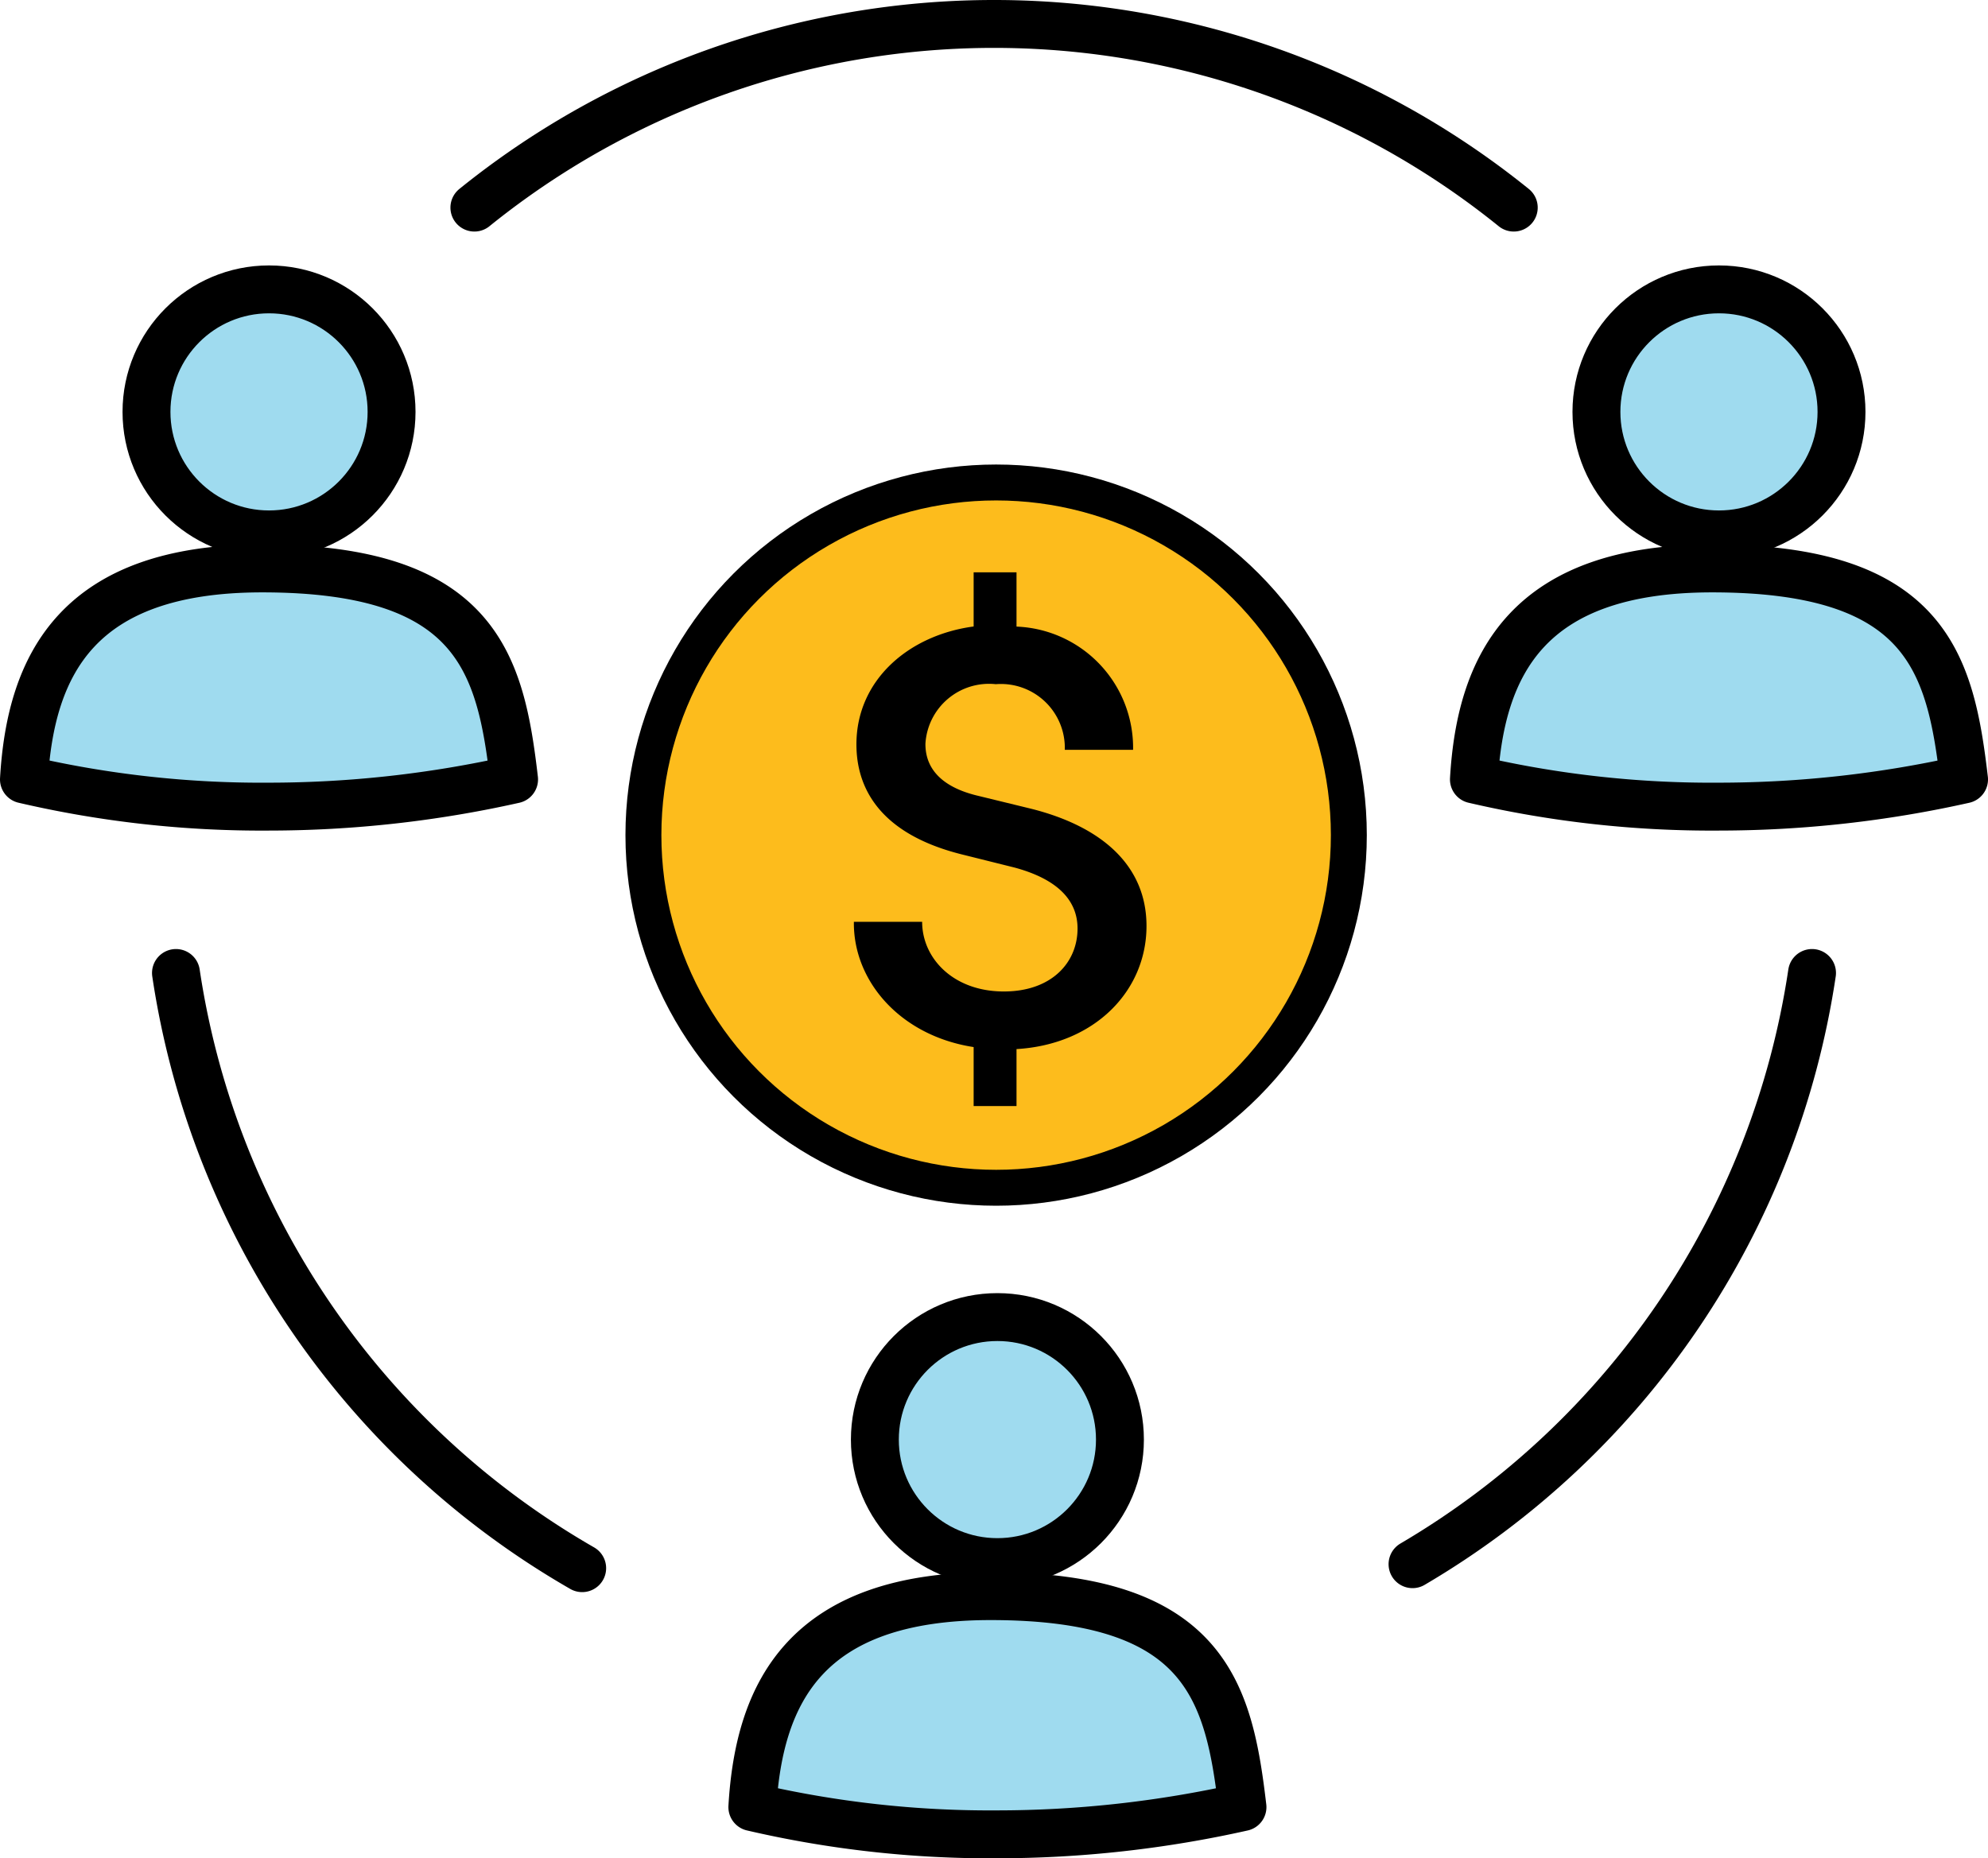
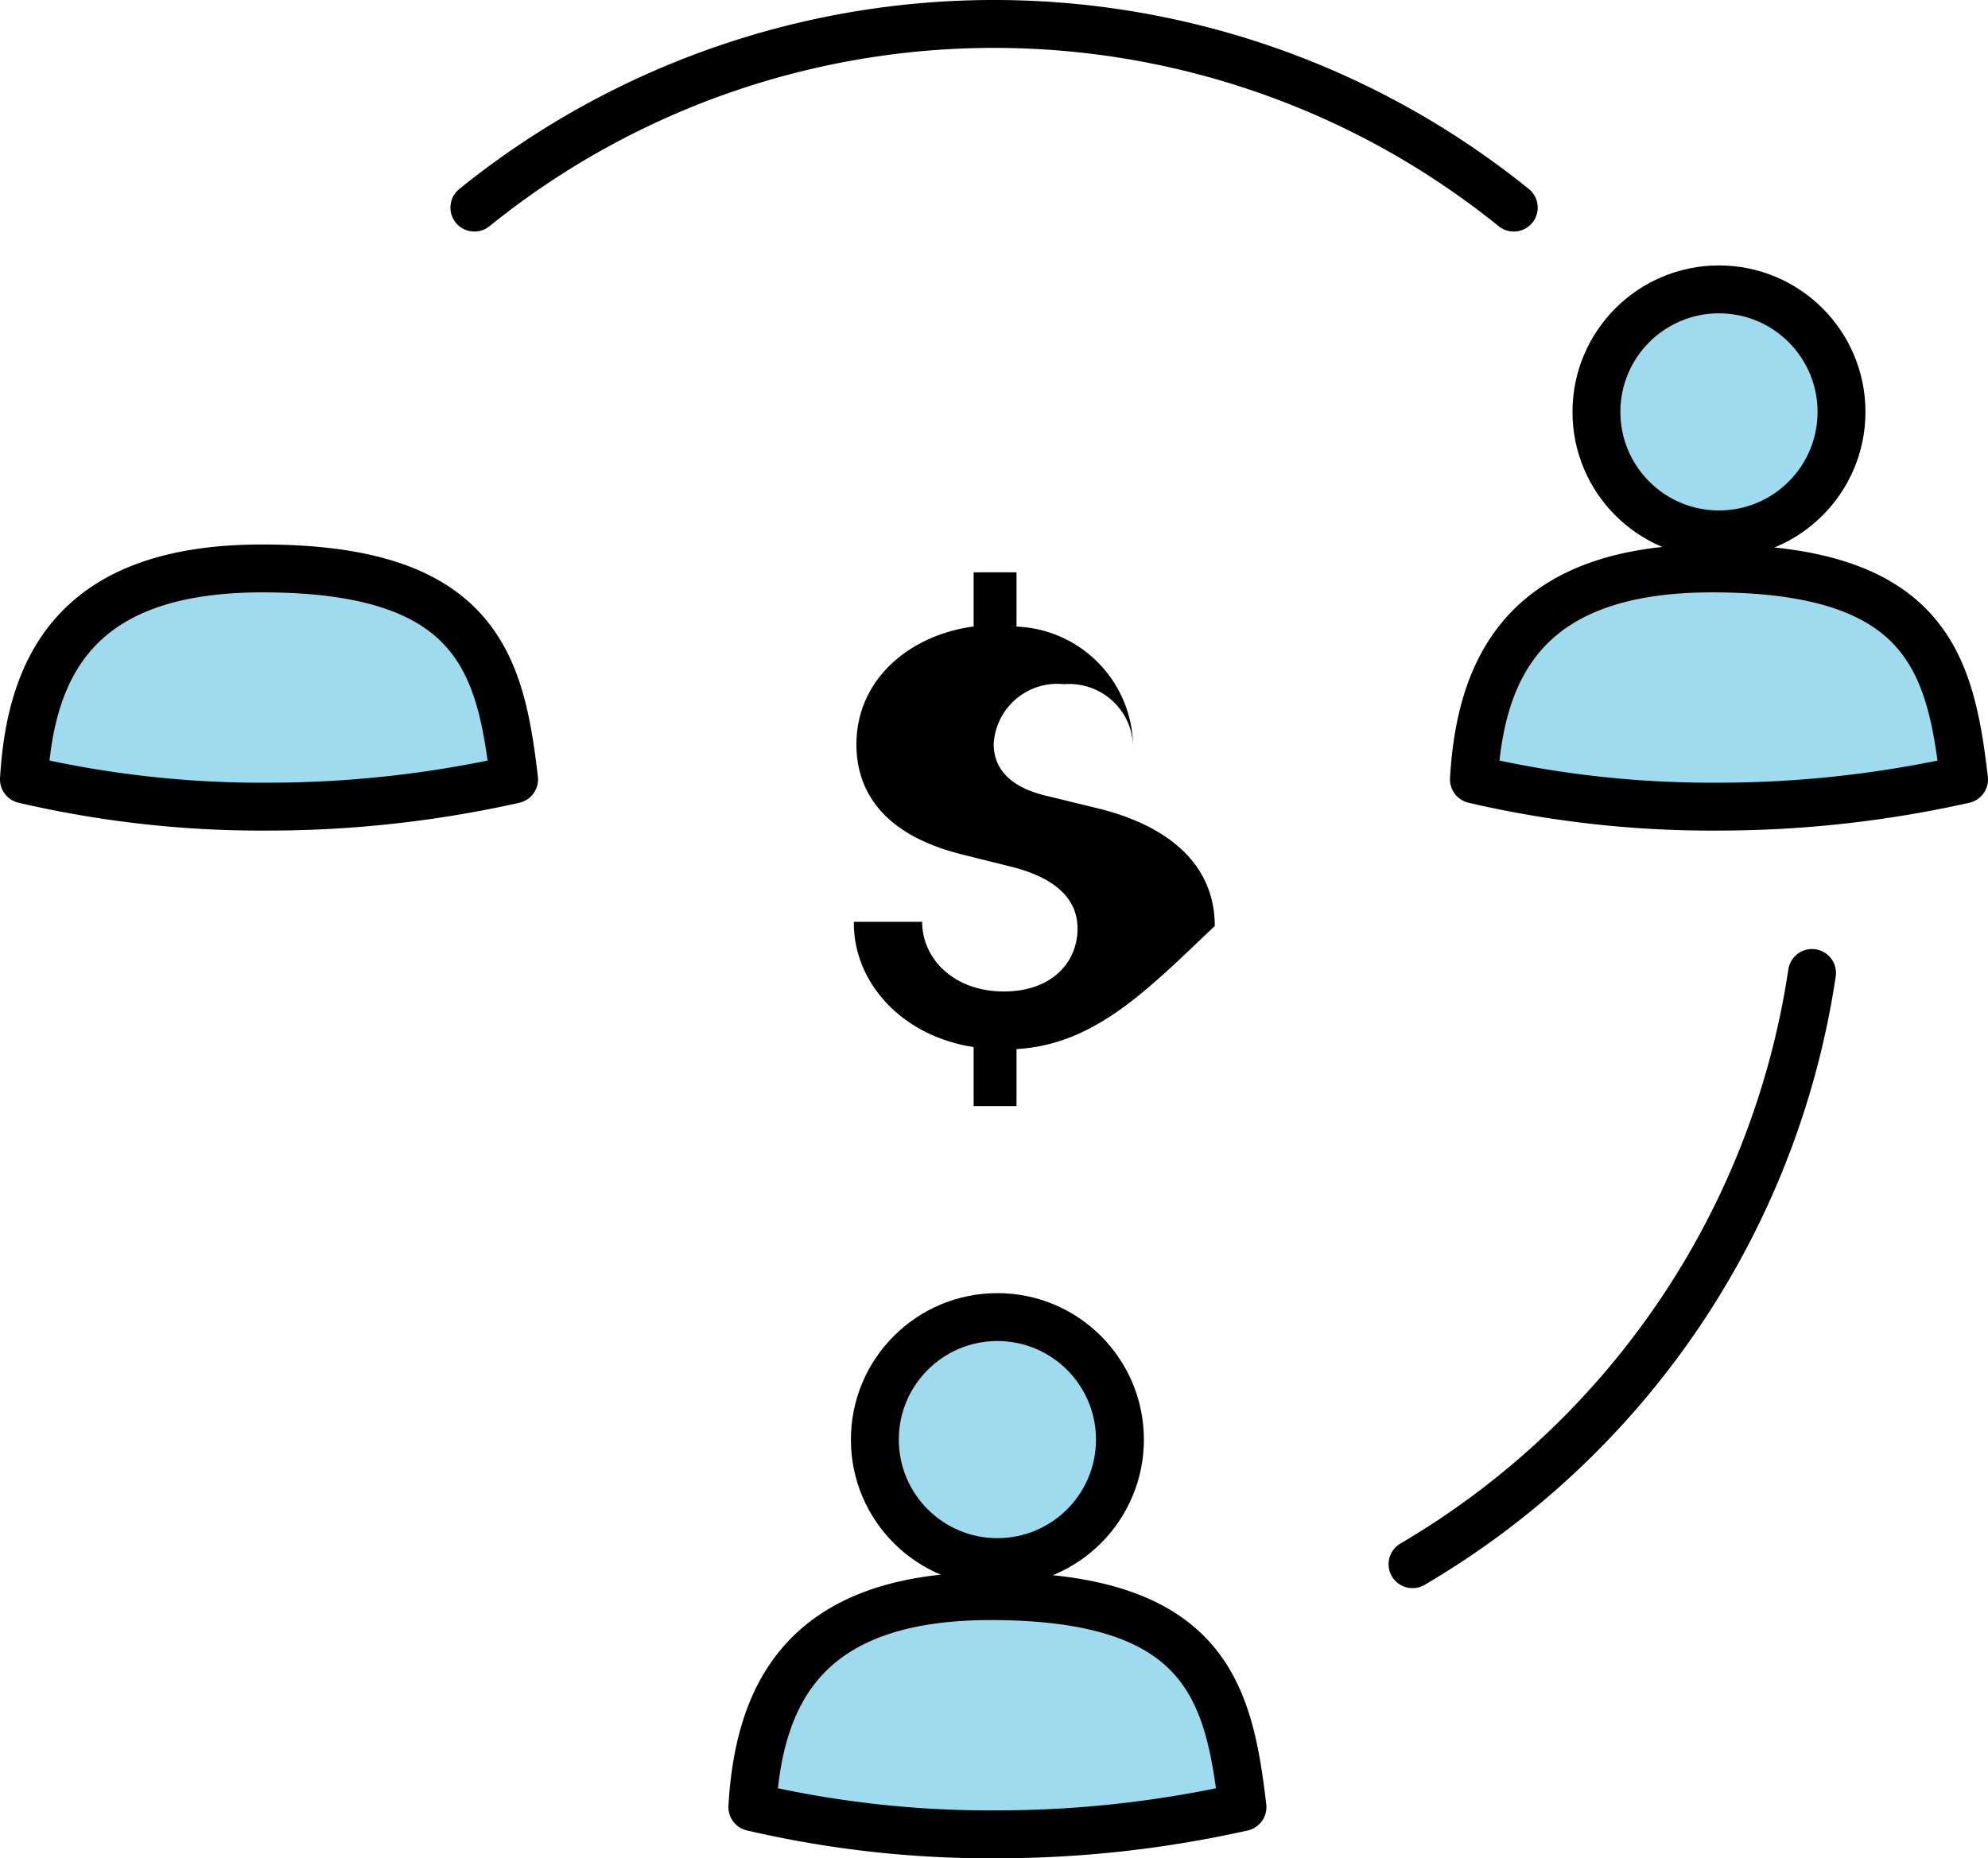
<svg xmlns="http://www.w3.org/2000/svg" width="83" height="77.6" viewBox="0 0 83 77.6">
  <defs>
    <style>.a{fill:#fdbc1c;stroke-width:1.5px;}.a,.b,.c{stroke:#000;stroke-linecap:round;stroke-linejoin:round;}.b{fill:#9fdbef;}.b,.c{stroke-width:2px;}.c{fill:none;}</style>
  </defs>
-   <circle class="a" cx="41.589" cy="34.874" r="14.726" />
-   <path d="M42.44,43.809v2.378H40.65V43.725c-3.077-.476-5.033-2.769-5-5.23H38.5c0,1.51,1.287,2.908,3.412,2.908,1.985,0,3.076-1.2,3.076-2.629,0-1.2-.867-2.069-2.628-2.545L40.12,35.67c-3.749-.951-4.364-3.132-4.364-4.586,0-2.685,2.182-4.56,4.894-4.923V23.9h1.79v2.266a5.067,5.067,0,0,1,4.867,5.146H44.456a2.668,2.668,0,0,0-2.881-2.741,2.659,2.659,0,0,0-2.938,2.489c0,.559.169,1.707,2.239,2.182l2.181.532c2.993.755,4.81,2.405,4.81,4.894C47.867,41.376,45.713,43.614,42.44,43.809Z" />
-   <circle class="b" cx="11.232" cy="17.2" r="5.116" />
+   <path d="M42.44,43.809v2.378H40.65V43.725c-3.077-.476-5.033-2.769-5-5.23H38.5c0,1.51,1.287,2.908,3.412,2.908,1.985,0,3.076-1.2,3.076-2.629,0-1.2-.867-2.069-2.628-2.545L40.12,35.67c-3.749-.951-4.364-3.132-4.364-4.586,0-2.685,2.182-4.56,4.894-4.923V23.9h1.79v2.266a5.067,5.067,0,0,1,4.867,5.146a2.668,2.668,0,0,0-2.881-2.741,2.659,2.659,0,0,0-2.938,2.489c0,.559.169,1.707,2.239,2.182l2.181.532c2.993.755,4.81,2.405,4.81,4.894C47.867,41.376,45.713,43.614,42.44,43.809Z" />
  <path class="b" d="M10.947,23.737c-7.673,0-9.663,3.979-9.947,8.81a43.761,43.761,0,0,0,10.232,1.137,46.9,46.9,0,0,0,10.231-1.137C20.9,27.716,19.921,23.737,10.947,23.737Z" />
  <circle class="b" cx="71.768" cy="17.2" r="5.116" />
  <path class="b" d="M71.484,23.737c-7.673,0-9.663,3.979-9.947,8.81a43.757,43.757,0,0,0,10.231,1.137A46.9,46.9,0,0,0,82,32.547C81.432,27.716,80.458,23.737,71.484,23.737Z" />
  <circle class="b" cx="41.642" cy="60.116" r="5.116" />
  <path class="b" d="M41.358,66.653c-7.674,0-9.663,3.979-9.947,8.81A43.757,43.757,0,0,0,41.642,76.6a46.912,46.912,0,0,0,10.232-1.137C51.305,70.632,50.332,66.653,41.358,66.653Z" />
  <path class="c" d="M58.974,65.319A34.551,34.551,0,0,0,75.653,40.631" />
-   <path class="c" d="M7.347,40.631A34.553,34.553,0,0,0,24.306,65.485" />
  <path class="c" d="M63.2,8.669a34.527,34.527,0,0,0-43.394,0" />
</svg>